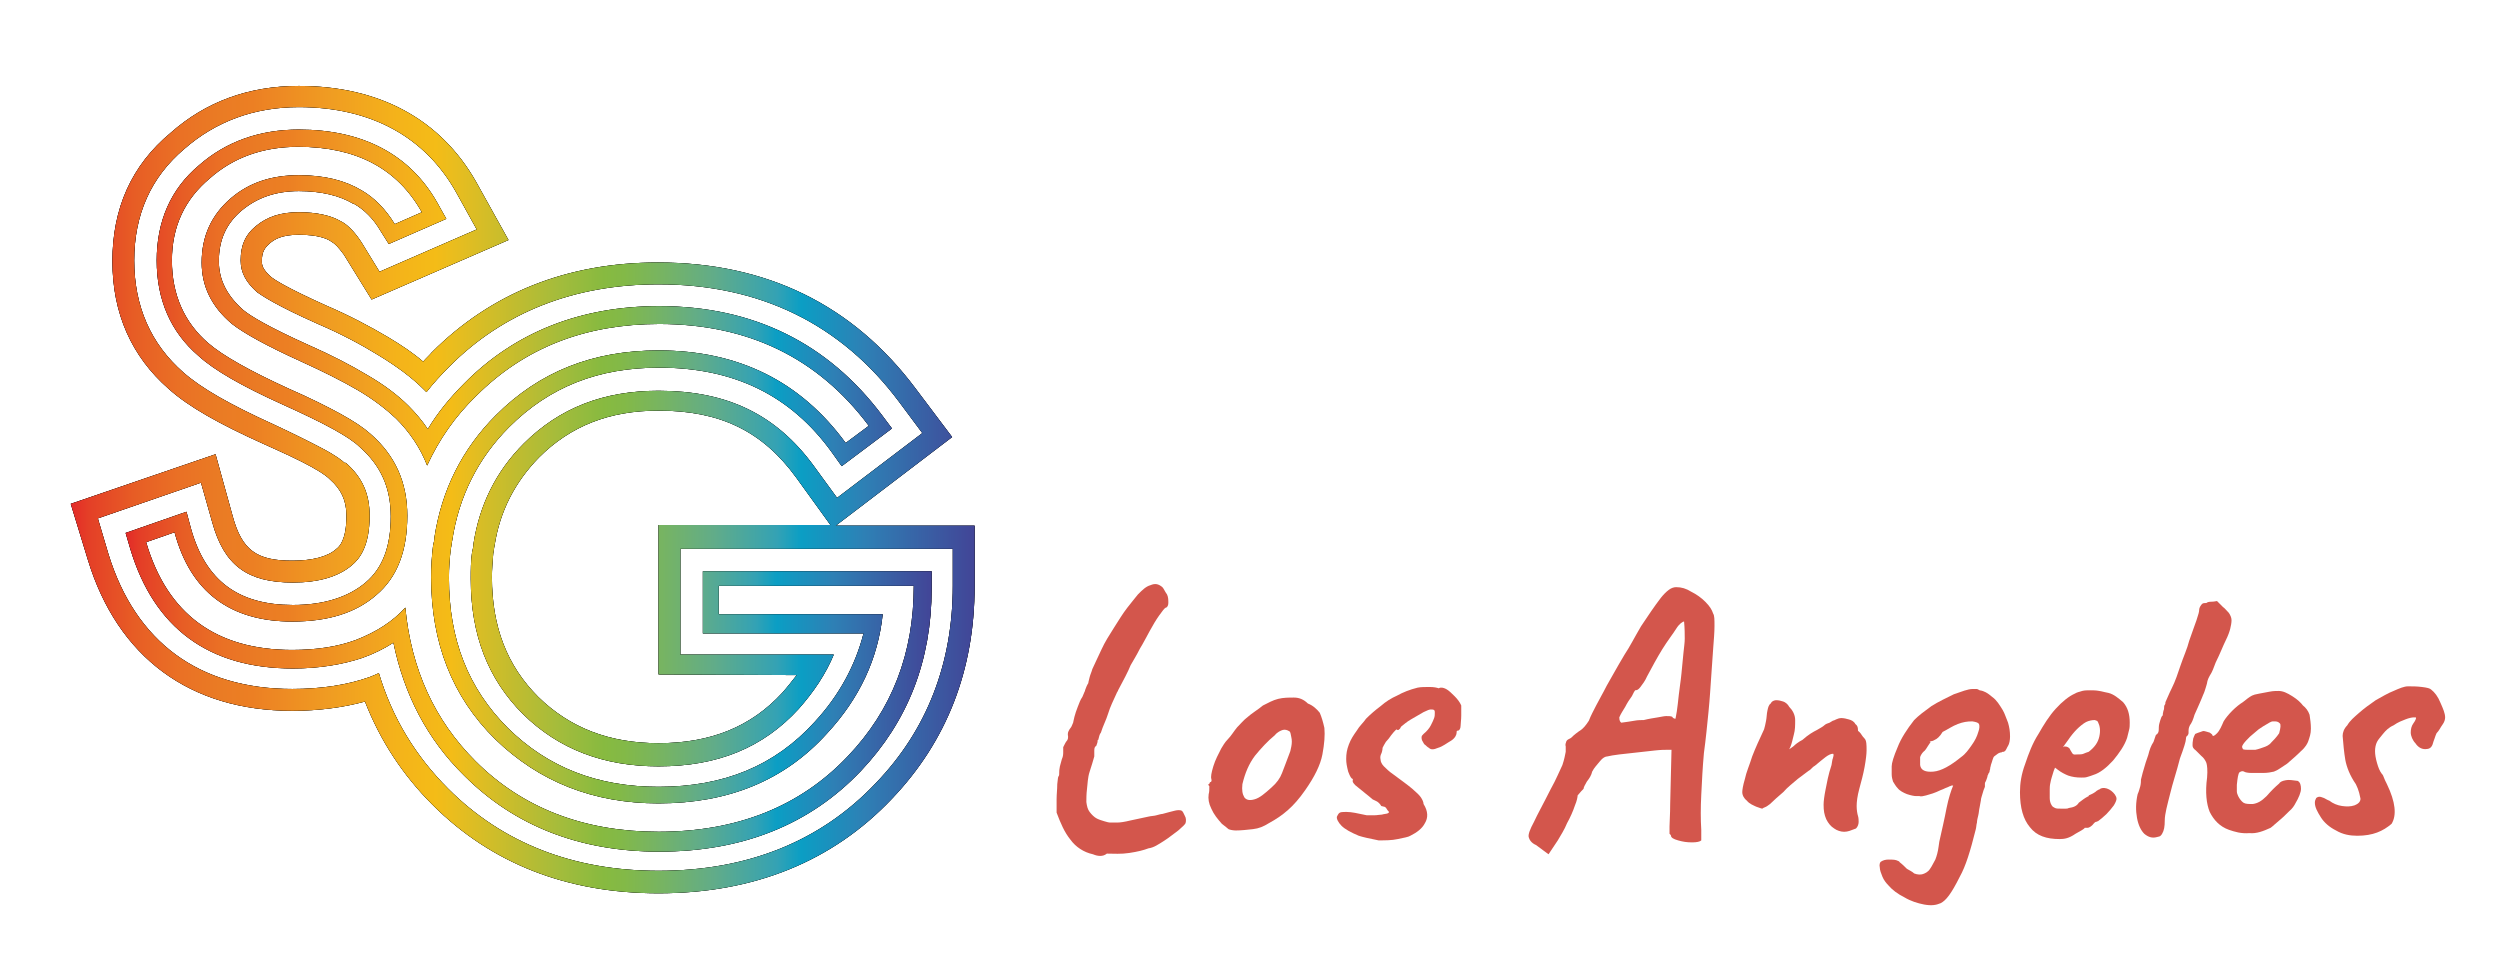
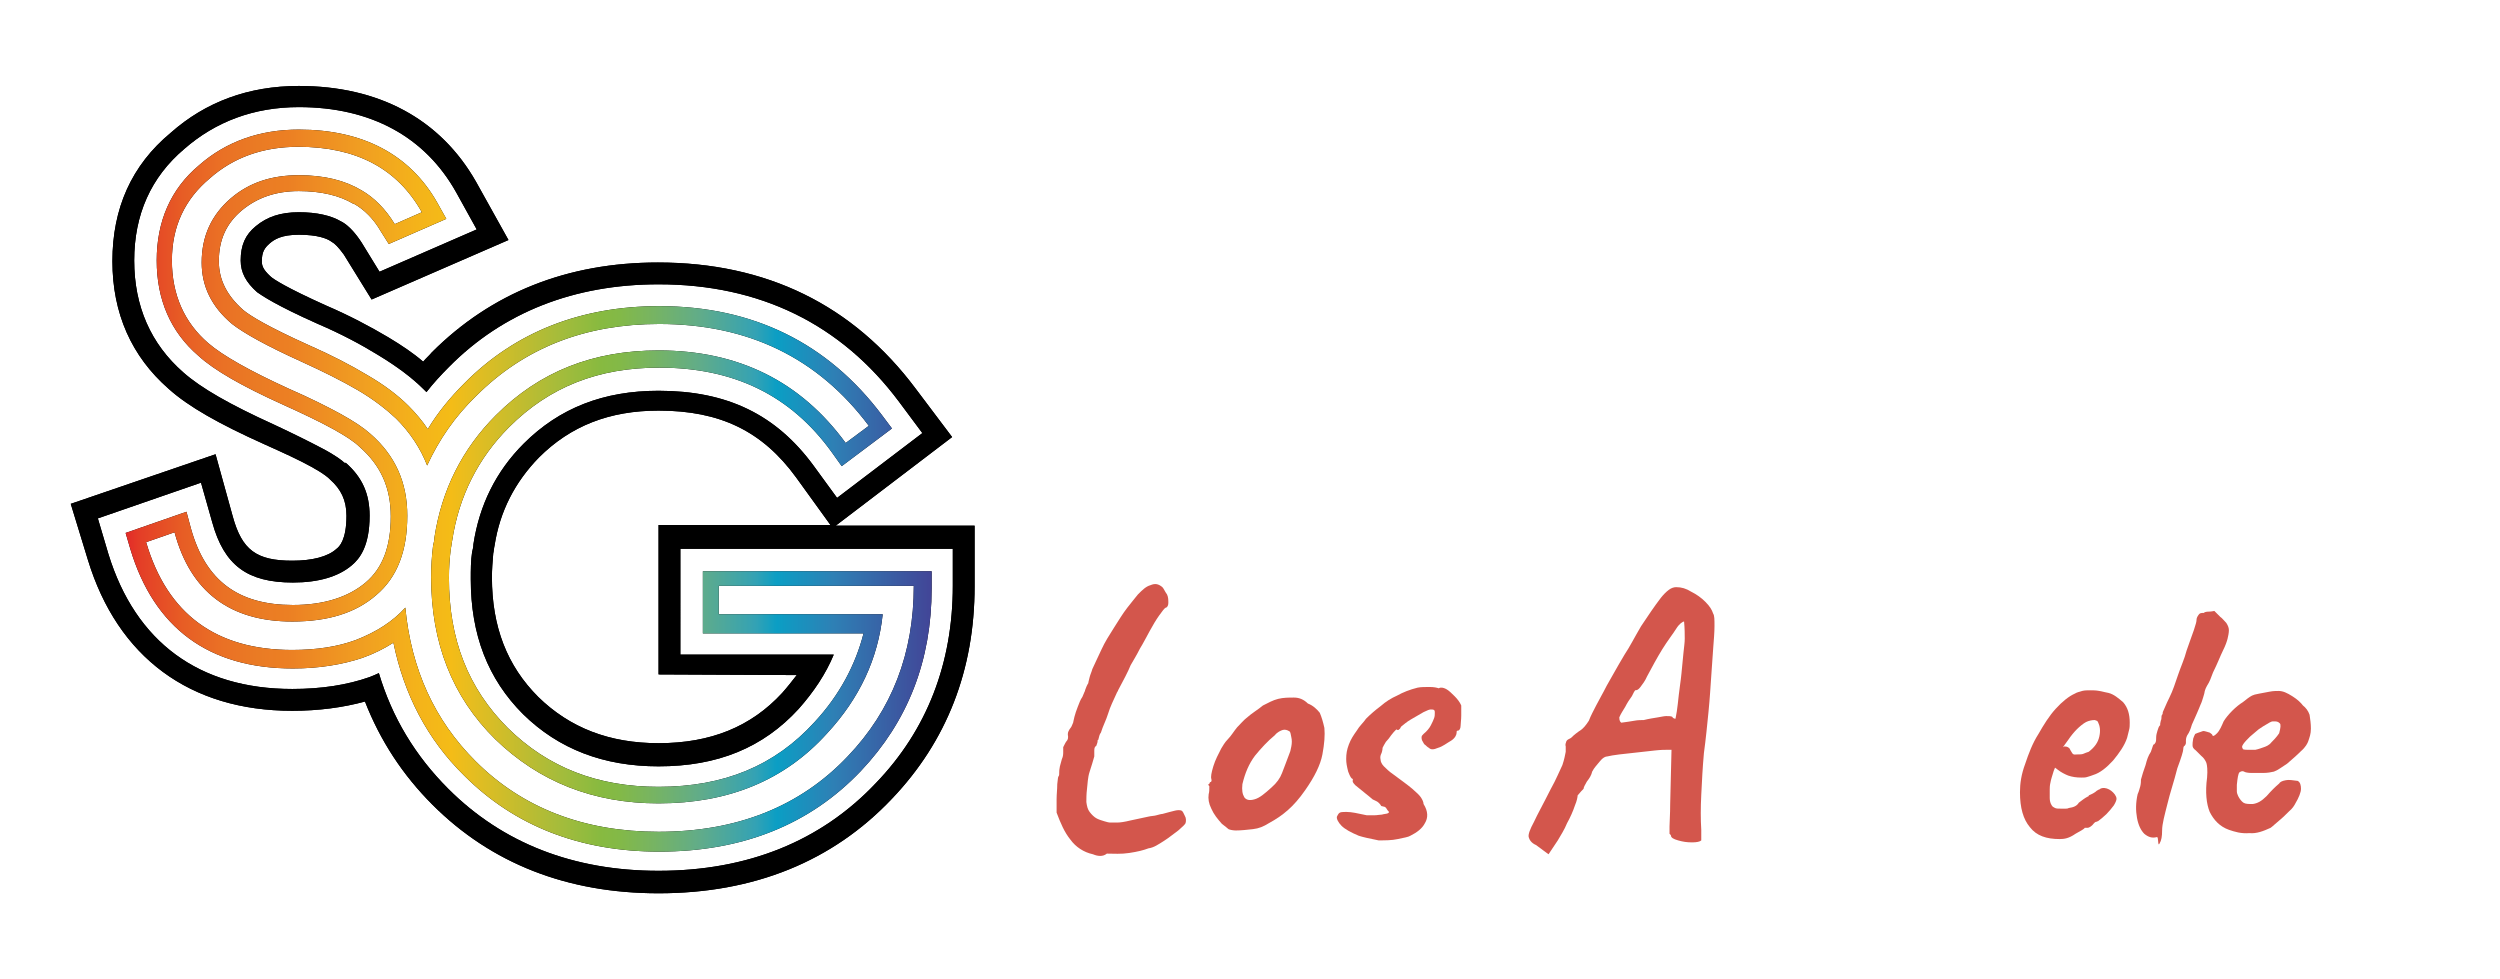
<svg xmlns="http://www.w3.org/2000/svg" version="1.1" id="Layer_1" x="0px" y="0px" viewBox="0 0 378.1 148" style="enable-background:new 0 0 378.1 148;" xml:space="preserve">
  <style type="text/css">
	.st0{fill:url(#SVGID_1_);}
	.st1{fill:url(#SVGID_00000008117528407978248490000004926599339228425652_);}
	.st2{fill:#D3564C;}
</style>
  <g>
    <g>
      <g>
        <g>
          <path d="M126.4,79.5L144,66.1l-5.5-7.3c-9.5-12.7-22.6-19.1-39-19.1c-13.7,0-25.2,4.6-34.2,13.6c-0.4,0.5-0.9,0.9-1.3,1.4      c-1.5-1.3-3.3-2.5-5.3-3.7c-2.7-1.6-5.9-3.3-9.4-4.8c-6-2.7-8-4-8.4-4.4c-1.2-1.1-1.3-1.7-1.3-2.3c0-1.4,0.4-2,1.2-2.7      c0.7-0.6,1.8-1.3,4.4-1.3c2.9,0,4.2,0.6,4.7,0.9l0.3,0.2c0.4,0.2,1,0.8,1.8,1.9l4.2,6.8l20.7-9L72,27.5C66.6,18,57.3,13,45.2,13      c-7.6,0-14.1,2.4-19.4,7.1C19.9,25,17,31.5,17,39.5c0,7.9,2.9,14.4,8.5,19.3c3,2.7,7.6,5.3,14.5,8.4c2.9,1.3,5.3,2.4,7.1,3.4      c2,1.1,2.6,1.7,2.7,1.8l0.1,0.1c1.7,1.5,2.5,3.2,2.5,5.5c0,3.7-1.1,4.7-1.5,5c-1.3,1.2-3.7,1.8-6.7,1.8c-5.4,0-7.6-1.6-9-6.7      l-2.6-9.4l-21.9,7.5l2.6,8.5c4.5,14.7,15.4,22.8,30.9,22.8c4,0,7.7-0.5,11-1.4c2.3,5.9,5.7,11.1,10.2,15.6      c8.9,8.9,20.4,13.4,34.2,13.4c14.4,0,26.3-4.8,35.3-14.3c8.3-8.7,12.5-19.5,12.5-32.1v-9.2L126.4,79.5L126.4,79.5z M144.1,88.6      c0,11.7-3.9,21.8-11.6,29.8c-8.3,8.8-19.4,13.3-32.9,13.3c-12.9,0-23.6-4.2-31.8-12.4c-5-5-8.5-10.8-10.5-17.5      c-0.4,0.2-0.9,0.4-1.4,0.6l0,0c-3.4,1.2-7.3,1.8-11.7,1.8c-14.1,0-23.7-7.1-27.8-20.4l-1.6-5.4L30.4,73l1.7,6      c1.8,6.5,5.3,9.1,12.2,9.1c3.9,0,6.9-0.9,8.9-2.6c1.2-1,2.7-2.9,2.7-7.5c0-3.3-1.1-5.8-3.6-8h-0.2c-0.3-0.3-1.3-1.1-3.4-2.2      c-1.9-1-4.3-2.2-7.3-3.6c-6.6-3-11-5.5-13.7-7.9c-4.9-4.3-7.4-10-7.4-16.9s2.5-12.6,7.6-16.9c4.7-4.1,10.5-6.3,17.3-6.3      c10.9,0,19.1,4.5,23.8,12.9l3.1,5.6l-14.7,6.4l-2.7-4.4c-0.9-1.4-1.9-2.5-2.9-3.1l-0.2-0.1c-1.5-0.9-3.7-1.4-6.4-1.4      c-2.8,0-4.8,0.7-6.5,2.1c-1.6,1.3-2.3,2.9-2.3,5.2c0,1.8,0.8,3.3,2.5,4.8c0.7,0.5,2.9,2,9.2,4.8c3.5,1.5,6.5,3.1,9.1,4.7      c2.8,1.7,5.1,3.4,6.9,5.2c0.1,0.1,0.3,0.3,0.4,0.4c1-1.3,2.2-2.6,3.4-3.8c8.2-8.3,19-12.5,31.7-12.5c15.3,0,27.6,6,36.4,17.8      l3.5,4.7l-12.9,9.8l-3.5-4.8c-5.7-7.8-13.1-11.4-23.5-11.4c-8.3,0-15,2.6-20.4,8c-4.2,4.2-6.7,9.3-7.6,15.2      c0,0.4-0.1,0.8-0.2,1.2c-0.2,1.3-0.2,2.7-0.2,4.1c0,8.4,2.6,15.1,7.9,20.4c5.4,5.3,12.2,7.9,20.5,7.9c8.9,0,15.8-2.8,21.2-8.7      c2.3-2.6,4.1-5.3,5.3-8.2h-23.2V83h41.2V88.6L144.1,88.6z M120.5,102.1c-0.7,0.9-1.4,1.8-2.2,2.7c-4.7,5.1-10.8,7.6-18.7,7.6      c-7.4,0-13.4-2.3-18.2-7c-4.7-4.7-7-10.6-7-18.1c0-1.2,0.1-2.4,0.2-3.6c0.1-0.4,0.1-0.8,0.2-1.2c0.8-5.2,3.1-9.6,6.7-13.3      c4.8-4.8,10.7-7.1,18.1-7.1c9.3,0,15.7,3.1,20.8,10.1l5.2,7.2h-26V102L120.5,102.1L120.5,102.1z" />
          <path d="M126.4,79.5L144,66.1l-5.5-7.3c-9.5-12.7-22.6-19.1-39-19.1c-13.7,0-25.2,4.6-34.2,13.6c-0.4,0.5-0.9,0.9-1.3,1.4      c-1.5-1.3-3.3-2.5-5.3-3.7c-2.7-1.6-5.9-3.3-9.4-4.8c-6-2.7-8-4-8.4-4.4c-1.2-1.1-1.3-1.7-1.3-2.3c0-1.4,0.4-2,1.2-2.7      c0.7-0.6,1.8-1.3,4.4-1.3c2.9,0,4.2,0.6,4.7,0.9l0.3,0.2c0.4,0.2,1,0.8,1.8,1.9l4.2,6.8l20.7-9L72,27.5C66.6,18,57.3,13,45.2,13      c-7.6,0-14.1,2.4-19.4,7.1C19.9,25,17,31.5,17,39.5c0,7.9,2.9,14.4,8.5,19.3c3,2.7,7.6,5.3,14.5,8.4c2.9,1.3,5.3,2.4,7.1,3.4      c2,1.1,2.6,1.7,2.7,1.8l0.1,0.1c1.7,1.5,2.5,3.2,2.5,5.5c0,3.7-1.1,4.7-1.5,5c-1.3,1.2-3.7,1.8-6.7,1.8c-5.4,0-7.6-1.6-9-6.7      l-2.6-9.4l-21.9,7.5l2.6,8.5c4.5,14.7,15.4,22.8,30.9,22.8c4,0,7.7-0.5,11-1.4c2.3,5.9,5.7,11.1,10.2,15.6      c8.9,8.9,20.4,13.4,34.2,13.4c14.4,0,26.3-4.8,35.3-14.3c8.3-8.7,12.5-19.5,12.5-32.1v-9.2L126.4,79.5L126.4,79.5z M144.1,88.6      c0,11.7-3.9,21.8-11.6,29.8c-8.3,8.8-19.4,13.3-32.9,13.3c-12.9,0-23.6-4.2-31.8-12.4c-5-5-8.5-10.8-10.5-17.5      c-0.4,0.2-0.9,0.4-1.4,0.6l0,0c-3.4,1.2-7.3,1.8-11.7,1.8c-14.1,0-23.7-7.1-27.8-20.4l-1.6-5.4L30.4,73l1.7,6      c1.8,6.5,5.3,9.1,12.2,9.1c3.9,0,6.9-0.9,8.9-2.6c1.2-1,2.7-2.9,2.7-7.5c0-3.3-1.1-5.8-3.6-8h-0.2c-0.3-0.3-1.3-1.1-3.4-2.2      c-1.9-1-4.3-2.2-7.3-3.6c-6.6-3-11-5.5-13.7-7.9c-4.9-4.3-7.4-10-7.4-16.9s2.5-12.6,7.6-16.9c4.7-4.1,10.5-6.3,17.3-6.3      c10.9,0,19.1,4.5,23.8,12.9l3.1,5.6l-14.7,6.4l-2.7-4.4c-0.9-1.4-1.9-2.5-2.9-3.1l-0.2-0.1c-1.5-0.9-3.7-1.4-6.4-1.4      c-2.8,0-4.8,0.7-6.5,2.1c-1.6,1.3-2.3,2.9-2.3,5.2c0,1.8,0.8,3.3,2.5,4.8c0.7,0.5,2.9,2,9.2,4.8c3.5,1.5,6.5,3.1,9.1,4.7      c2.8,1.7,5.1,3.4,6.9,5.2c0.1,0.1,0.3,0.3,0.4,0.4c1-1.3,2.2-2.6,3.4-3.8c8.2-8.3,19-12.5,31.7-12.5c15.3,0,27.6,6,36.4,17.8      l3.5,4.7l-12.9,9.8l-3.5-4.8c-5.7-7.8-13.1-11.4-23.5-11.4c-8.3,0-15,2.6-20.4,8c-4.2,4.2-6.7,9.3-7.6,15.2      c0,0.4-0.1,0.8-0.2,1.2c-0.2,1.3-0.2,2.7-0.2,4.1c0,8.4,2.6,15.1,7.9,20.4c5.4,5.3,12.2,7.9,20.5,7.9c8.9,0,15.8-2.8,21.2-8.7      c2.3-2.6,4.1-5.3,5.3-8.2h-23.2V83h41.2V88.6L144.1,88.6z M120.5,102.1c-0.7,0.9-1.4,1.8-2.2,2.7c-4.7,5.1-10.8,7.6-18.7,7.6      c-7.4,0-13.4-2.3-18.2-7c-4.7-4.7-7-10.6-7-18.1c0-1.2,0.1-2.4,0.2-3.6c0.1-0.4,0.1-0.8,0.2-1.2c0.8-5.2,3.1-9.6,6.7-13.3      c4.8-4.8,10.7-7.1,18.1-7.1c9.3,0,15.7,3.1,20.8,10.1l5.2,7.2h-26V102L120.5,102.1L120.5,102.1z" />
          <g>
            <linearGradient id="SVGID_1_" gradientUnits="userSpaceOnUse" x1="-136.845" y1="-356.705" x2="-0.145" y2="-356.705" gradientTransform="matrix(1 0 0 1 147.545 430.755)">
              <stop offset="0" style="stop-color:#E32A28" />
              <stop offset="1.970000e-02" style="stop-color:#E43F27" />
              <stop offset="7.080000e-02" style="stop-color:#E75D25" />
              <stop offset="0.119" style="stop-color:#EA7025" />
              <stop offset="0.164" style="stop-color:#EA7B24" />
              <stop offset="0.201" style="stop-color:#EC7F23" />
              <stop offset="0.286" style="stop-color:#F09C22" />
              <stop offset="0.362" style="stop-color:#F4B31A" />
              <stop offset="0.404" style="stop-color:#F4BC17" />
              <stop offset="0.426" style="stop-color:#E8BD1F" />
              <stop offset="0.538" style="stop-color:#A5BC3B" />
              <stop offset="0.59" style="stop-color:#87BA40" />
              <stop offset="0.612" style="stop-color:#83B947" />
              <stop offset="0.654" style="stop-color:#77B462" />
              <stop offset="0.712" style="stop-color:#61AC89" />
              <stop offset="0.781" style="stop-color:#34A2B4" />
              <stop offset="0.808" style="stop-color:#0B9EC4" />
              <stop offset="0.878" style="stop-color:#2E80B5" />
              <stop offset="1" style="stop-color:#424597" />
            </linearGradient>
-             <path class="st0" d="M126.4,79.5L144,66.1l-5.5-7.3c-9.5-12.7-22.6-19.1-39-19.1c-13.7,0-25.2,4.6-34.2,13.6       c-0.4,0.5-0.9,0.9-1.3,1.4c-1.5-1.3-3.3-2.5-5.3-3.7c-2.7-1.6-5.9-3.3-9.4-4.8c-6-2.7-8-4-8.4-4.4c-1.2-1.1-1.3-1.7-1.3-2.3       c0-1.4,0.4-2,1.2-2.7c0.7-0.6,1.8-1.3,4.4-1.3c2.9,0,4.2,0.6,4.7,0.9l0.3,0.2c0.4,0.2,1,0.8,1.8,1.9l4.2,6.8l20.7-9L72,27.5       C66.6,18,57.3,13,45.2,13c-7.6,0-14.1,2.4-19.4,7.1C19.9,25,17,31.5,17,39.5c0,7.9,2.9,14.4,8.5,19.3c3,2.7,7.6,5.3,14.5,8.4       c2.9,1.3,5.3,2.4,7.1,3.4c2,1.1,2.6,1.7,2.7,1.8l0.1,0.1c1.7,1.5,2.5,3.2,2.5,5.5c0,3.7-1.1,4.7-1.5,5       c-1.3,1.2-3.7,1.8-6.7,1.8c-5.4,0-7.6-1.6-9-6.7l-2.6-9.4l-21.9,7.5l2.6,8.5c4.5,14.7,15.4,22.8,30.9,22.8c4,0,7.7-0.5,11-1.4       c2.3,5.9,5.7,11.1,10.2,15.6c8.9,8.9,20.4,13.4,34.2,13.4c14.4,0,26.3-4.8,35.3-14.3c8.3-8.7,12.5-19.5,12.5-32.1v-9.2       L126.4,79.5L126.4,79.5z M144.1,88.6c0,11.7-3.9,21.8-11.6,29.8c-8.3,8.8-19.4,13.3-32.9,13.3c-12.9,0-23.6-4.2-31.8-12.4       c-5-5-8.5-10.8-10.5-17.5c-0.4,0.2-0.9,0.4-1.4,0.6l0,0c-3.4,1.2-7.3,1.8-11.7,1.8c-14.1,0-23.7-7.1-27.8-20.4l-1.6-5.4       L30.4,73l1.7,6c1.8,6.5,5.3,9.1,12.2,9.1c3.9,0,6.9-0.9,8.9-2.6c1.2-1,2.7-2.9,2.7-7.5c0-3.3-1.1-5.8-3.6-8h-0.2       c-0.3-0.3-1.3-1.1-3.4-2.2c-1.9-1-4.3-2.2-7.3-3.6c-6.6-3-11-5.5-13.7-7.9c-4.9-4.3-7.4-10-7.4-16.9s2.5-12.6,7.6-16.9       c4.7-4.1,10.5-6.3,17.3-6.3c10.9,0,19.1,4.5,23.8,12.9l3.1,5.6l-14.7,6.4l-2.7-4.4c-0.9-1.4-1.9-2.5-2.9-3.1l-0.2-0.1       c-1.5-0.9-3.7-1.4-6.4-1.4c-2.8,0-4.8,0.7-6.5,2.1c-1.6,1.3-2.3,2.9-2.3,5.2c0,1.8,0.8,3.3,2.5,4.8c0.7,0.5,2.9,2,9.2,4.8       c3.5,1.5,6.5,3.1,9.1,4.7c2.8,1.7,5.1,3.4,6.9,5.2c0.1,0.1,0.3,0.3,0.4,0.4c1-1.3,2.2-2.6,3.4-3.8c8.2-8.3,19-12.5,31.7-12.5       c15.3,0,27.6,6,36.4,17.8l3.5,4.7l-12.9,9.8l-3.5-4.8c-5.7-7.8-13.1-11.4-23.5-11.4c-8.3,0-15,2.6-20.4,8       c-4.2,4.2-6.7,9.3-7.6,15.2c0,0.4-0.1,0.8-0.2,1.2c-0.2,1.3-0.2,2.7-0.2,4.1c0,8.4,2.6,15.1,7.9,20.4       c5.4,5.3,12.2,7.9,20.5,7.9c8.9,0,15.8-2.8,21.2-8.7c2.3-2.6,4.1-5.3,5.3-8.2h-23.2V83h41.2V88.6L144.1,88.6z M120.5,102.1       c-0.7,0.9-1.4,1.8-2.2,2.7c-4.7,5.1-10.8,7.6-18.7,7.6c-7.4,0-13.4-2.3-18.2-7c-4.7-4.7-7-10.6-7-18.1c0-1.2,0.1-2.4,0.2-3.6       c0.1-0.4,0.1-0.8,0.2-1.2c0.8-5.2,3.1-9.6,6.7-13.3c4.8-4.8,10.7-7.1,18.1-7.1c9.3,0,15.7,3.1,20.8,10.1l5.2,7.2h-26V102       L120.5,102.1L120.5,102.1z" />
          </g>
        </g>
      </g>
      <g>
-         <path d="M123.2,109.2c-6,6.6-13.7,9.8-23.6,9.8c-9.2,0-16.7-2.9-22.8-8.9c-6-6-8.9-13.4-8.9-22.7c0-1.5,0.1-3,0.3-4.5     c0.1-0.4,0.1-0.8,0.2-1.2c1-6.6,3.9-12.4,8.6-17.1c6.1-6.1,13.5-9,22.7-9c11.3,0,19.9,4.2,26.1,12.8l1.5,2.1l7.6-5.7l-1.5-2     c-8.2-10.9-19.5-16.5-33.7-16.5c-11.8,0-21.8,3.9-29.5,11.7c-2.1,2.1-4,4.4-5.5,6.9c-0.8-1.2-1.8-2.4-2.9-3.5     c-1.6-1.6-3.7-3.2-6.3-4.7c-2.5-1.5-5.4-3-8.8-4.5c-6.2-2.8-8.8-4.4-9.9-5.3c-2.5-2.2-3.7-4.6-3.7-7.4c0-3.2,1.1-5.7,3.5-7.7     c2.3-1.9,5.1-2.9,8.6-2.9c3.4,0,6.2,0.7,8.2,1.9h0.1c1.6,0.9,3,2.3,4.1,4.2l1.2,1.9l8.7-3.8l-1.4-2.5c-4.1-7.2-11.2-11-20.9-11     c-5.9,0-11,1.8-15.1,5.4c-4.3,3.6-6.4,8.5-6.4,14.4s2.1,10.8,6.3,14.4c2.4,2.2,6.6,4.6,12.8,7.4c3.1,1.4,5.6,2.6,7.6,3.7     c1.8,1,3.2,1.9,4,2.7l0,0c3.2,2.8,4.7,6.2,4.7,10.5c0,4.5-1.2,7.8-3.8,10s-6.3,3.4-11,3.4c-8.3,0-13.2-3.7-15.4-11.5l-0.7-2.6     L19,80.6l0.7,2.4c3.6,12,11.9,18.1,24.6,18.1c4,0,7.5-0.6,10.5-1.6c1.7-0.6,3.3-1.4,4.7-2.3c1.6,7.8,5.1,14.6,10.7,20.1     c7.6,7.6,17.5,11.5,29.5,11.5c12.6,0,22.8-4.1,30.5-12.2c7.1-7.5,10.7-16.7,10.7-27.6v-2.6h-34.6v9.4h24.3     C129.4,100.5,127,105.1,123.2,109.2z M108.7,92.9v-4.3h29.5c0,10.2-3.3,18.8-10,25.8c-7.2,7.6-16.8,11.4-28.6,11.4     c-11.3,0-20.6-3.6-27.7-10.7c-6.2-6.2-9.7-13.9-10.6-23.2c-1.9,2.1-4.4,3.7-7.5,4.9c-2.7,1-5.9,1.5-9.6,1.5     c-11.5,0-18.9-5.4-22.1-16.3l4.3-1.5c2.4,9,8.4,13.5,17.8,13.5c5.4,0,9.6-1.3,12.7-4c3.2-2.7,4.7-6.7,4.7-12     c0-5-1.8-9.1-5.6-12.4c-1-0.9-2.5-1.9-4.5-3s-4.6-2.4-7.8-3.8c-5.9-2.7-10-5-12.2-6.9c-3.6-3.1-5.5-7.3-5.5-12.5s2-9.3,5.7-12.4     c3.6-3.2,8.1-4.8,13.4-4.8c8.8,0,15,3.3,18.7,9.9l-4.1,1.8c-1.4-2.3-3.1-4-5-5.1c-2.5-1.5-5.6-2.3-9.5-2.3     c-4.1,0-7.5,1.1-10.3,3.5c-2.9,2.5-4.4,5.7-4.4,9.7c0,3.6,1.5,6.7,4.6,9.3c1.8,1.4,5.2,3.3,10.5,5.7c3.3,1.5,6.1,2.9,8.5,4.3     s4.3,2.9,5.8,4.3c2.1,2.1,3.7,4.5,4.7,7.1c1.8-3.9,4.2-7.4,7.4-10.5C79.3,52.6,88.5,49,99.7,49c13.4,0,24,5.1,31.7,15.4l-3.5,2.6     c-6.8-9.3-16.2-14-28.3-14c-9.9,0-18,3.2-24.6,9.8c-5.1,5.1-8.2,11.3-9.3,18.5c0,0.4-0.1,0.8-0.2,1.2c-0.2,1.6-0.3,3.2-0.3,4.8     c0,9.9,3.2,18.1,9.7,24.5c6.6,6.4,14.8,9.7,24.7,9.7c10.6,0,19.1-3.5,25.5-10.6c4.9-5.3,7.7-11.3,8.4-18H108.7L108.7,92.9z" />
        <path d="M123.2,109.2c-6,6.6-13.7,9.8-23.6,9.8c-9.2,0-16.7-2.9-22.8-8.9c-6-6-8.9-13.4-8.9-22.7c0-1.5,0.1-3,0.3-4.5     c0.1-0.4,0.1-0.8,0.2-1.2c1-6.6,3.9-12.4,8.6-17.1c6.1-6.1,13.5-9,22.7-9c11.3,0,19.9,4.2,26.1,12.8l1.5,2.1l7.6-5.7l-1.5-2     c-8.2-10.9-19.5-16.5-33.7-16.5c-11.8,0-21.8,3.9-29.5,11.7c-2.1,2.1-4,4.4-5.5,6.9c-0.8-1.2-1.8-2.4-2.9-3.5     c-1.6-1.6-3.7-3.2-6.3-4.7c-2.5-1.5-5.4-3-8.8-4.5c-6.2-2.8-8.8-4.4-9.9-5.3c-2.5-2.2-3.7-4.6-3.7-7.4c0-3.2,1.1-5.7,3.5-7.7     c2.3-1.9,5.1-2.9,8.6-2.9c3.4,0,6.2,0.7,8.2,1.9h0.1c1.6,0.9,3,2.3,4.1,4.2l1.2,1.9l8.7-3.8l-1.4-2.5c-4.1-7.2-11.2-11-20.9-11     c-5.9,0-11,1.8-15.1,5.4c-4.3,3.6-6.4,8.5-6.4,14.4s2.1,10.8,6.3,14.4c2.4,2.2,6.6,4.6,12.8,7.4c3.1,1.4,5.6,2.6,7.6,3.7     c1.8,1,3.2,1.9,4,2.7l0,0c3.2,2.8,4.7,6.2,4.7,10.5c0,4.5-1.2,7.8-3.8,10s-6.3,3.4-11,3.4c-8.3,0-13.2-3.7-15.4-11.5l-0.7-2.6     L19,80.6l0.7,2.4c3.6,12,11.9,18.1,24.6,18.1c4,0,7.5-0.6,10.5-1.6c1.7-0.6,3.3-1.4,4.7-2.3c1.6,7.8,5.1,14.6,10.7,20.1     c7.6,7.6,17.5,11.5,29.5,11.5c12.6,0,22.8-4.1,30.5-12.2c7.1-7.5,10.7-16.7,10.7-27.6v-2.6h-34.6v9.4h24.3     C129.4,100.5,127,105.1,123.2,109.2z M108.7,92.9v-4.3h29.5c0,10.2-3.3,18.8-10,25.8c-7.2,7.6-16.8,11.4-28.6,11.4     c-11.3,0-20.6-3.6-27.7-10.7c-6.2-6.2-9.7-13.9-10.6-23.2c-1.9,2.1-4.4,3.7-7.5,4.9c-2.7,1-5.9,1.5-9.6,1.5     c-11.5,0-18.9-5.4-22.1-16.3l4.3-1.5c2.4,9,8.4,13.5,17.8,13.5c5.4,0,9.6-1.3,12.7-4c3.2-2.7,4.7-6.7,4.7-12     c0-5-1.8-9.1-5.6-12.4c-1-0.9-2.5-1.9-4.5-3s-4.6-2.4-7.8-3.8c-5.9-2.7-10-5-12.2-6.9c-3.6-3.1-5.5-7.3-5.5-12.5s2-9.3,5.7-12.4     c3.6-3.2,8.1-4.8,13.4-4.8c8.8,0,15,3.3,18.7,9.9l-4.1,1.8c-1.4-2.3-3.1-4-5-5.1c-2.5-1.5-5.6-2.3-9.5-2.3     c-4.1,0-7.5,1.1-10.3,3.5c-2.9,2.5-4.4,5.7-4.4,9.7c0,3.6,1.5,6.7,4.6,9.3c1.8,1.4,5.2,3.3,10.5,5.7c3.3,1.5,6.1,2.9,8.5,4.3     s4.3,2.9,5.8,4.3c2.1,2.1,3.7,4.5,4.7,7.1c1.8-3.9,4.2-7.4,7.4-10.5C79.3,52.6,88.5,49,99.7,49c13.4,0,24,5.1,31.7,15.4l-3.5,2.6     c-6.8-9.3-16.2-14-28.3-14c-9.9,0-18,3.2-24.6,9.8c-5.1,5.1-8.2,11.3-9.3,18.5c0,0.4-0.1,0.8-0.2,1.2c-0.2,1.6-0.3,3.2-0.3,4.8     c0,9.9,3.2,18.1,9.7,24.5c6.6,6.4,14.8,9.7,24.7,9.7c10.6,0,19.1-3.5,25.5-10.6c4.9-5.3,7.7-11.3,8.4-18H108.7L108.7,92.9z" />
        <g>
          <linearGradient id="SVGID_00000174563298675920389030000016006914425112804489_" gradientUnits="userSpaceOnUse" x1="-128.545" y1="-356.555" x2="-6.645" y2="-356.555" gradientTransform="matrix(1 0 0 1 147.545 430.755)">
            <stop offset="0" style="stop-color:#E32A28" />
            <stop offset="1.970000e-02" style="stop-color:#E43F27" />
            <stop offset="7.080000e-02" style="stop-color:#E75D25" />
            <stop offset="0.119" style="stop-color:#EA7025" />
            <stop offset="0.164" style="stop-color:#EA7B24" />
            <stop offset="0.201" style="stop-color:#EC7F23" />
            <stop offset="0.286" style="stop-color:#F09C22" />
            <stop offset="0.362" style="stop-color:#F4B31A" />
            <stop offset="0.404" style="stop-color:#F4BC17" />
            <stop offset="0.426" style="stop-color:#E8BD1F" />
            <stop offset="0.538" style="stop-color:#A5BC3B" />
            <stop offset="0.59" style="stop-color:#87BA40" />
            <stop offset="0.612" style="stop-color:#83B947" />
            <stop offset="0.654" style="stop-color:#77B462" />
            <stop offset="0.712" style="stop-color:#61AC89" />
            <stop offset="0.781" style="stop-color:#34A2B4" />
            <stop offset="0.808" style="stop-color:#0B9EC4" />
            <stop offset="0.878" style="stop-color:#2E80B5" />
            <stop offset="1" style="stop-color:#424597" />
          </linearGradient>
          <path style="fill:url(#SVGID_00000174563298675920389030000016006914425112804489_);" d="M123.2,109.2c-6,6.6-13.7,9.8-23.6,9.8      c-9.2,0-16.7-2.9-22.8-8.9c-6-6-8.9-13.4-8.9-22.7c0-1.5,0.1-3,0.3-4.5c0.1-0.4,0.1-0.8,0.2-1.2c1-6.6,3.9-12.4,8.6-17.1      c6.1-6.1,13.5-9,22.7-9c11.3,0,19.9,4.2,26.1,12.8l1.5,2.1l7.6-5.7l-1.5-2c-8.2-10.9-19.5-16.5-33.7-16.5      c-11.8,0-21.8,3.9-29.5,11.7c-2.1,2.1-4,4.4-5.5,6.9c-0.8-1.2-1.8-2.4-2.9-3.5c-1.6-1.6-3.7-3.2-6.3-4.7c-2.5-1.5-5.4-3-8.8-4.5      c-6.2-2.8-8.8-4.4-9.9-5.3c-2.5-2.2-3.7-4.6-3.7-7.4c0-3.2,1.1-5.7,3.5-7.7c2.3-1.9,5.1-2.9,8.6-2.9c3.4,0,6.2,0.7,8.2,1.9h0.1      c1.6,0.9,3,2.3,4.1,4.2l1.2,1.9l8.7-3.8l-1.4-2.5c-4.1-7.2-11.2-11-20.9-11c-5.9,0-11,1.8-15.1,5.4c-4.3,3.6-6.4,8.5-6.4,14.4      s2.1,10.8,6.3,14.4c2.4,2.2,6.6,4.6,12.8,7.4c3.1,1.4,5.6,2.6,7.6,3.7c1.8,1,3.2,1.9,4,2.7l0,0c3.2,2.8,4.7,6.2,4.7,10.5      c0,4.5-1.2,7.8-3.8,10s-6.3,3.4-11,3.4c-8.3,0-13.2-3.7-15.4-11.5l-0.7-2.6L19,80.6l0.7,2.4c3.6,12,11.9,18.1,24.6,18.1      c4,0,7.5-0.6,10.5-1.6c1.7-0.6,3.3-1.4,4.7-2.3c1.6,7.8,5.1,14.6,10.7,20.1c7.6,7.6,17.5,11.5,29.5,11.5      c12.6,0,22.8-4.1,30.5-12.2c7.1-7.5,10.7-16.7,10.7-27.6v-2.6h-34.6v9.4h24.3C129.4,100.5,127,105.1,123.2,109.2z M108.7,92.9      v-4.3h29.5c0,10.2-3.3,18.8-10,25.8c-7.2,7.6-16.8,11.4-28.6,11.4c-11.3,0-20.6-3.6-27.7-10.7c-6.2-6.2-9.7-13.9-10.6-23.2      c-1.9,2.1-4.4,3.7-7.5,4.9c-2.7,1-5.9,1.5-9.6,1.5c-11.5,0-18.9-5.4-22.1-16.3l4.3-1.5c2.4,9,8.4,13.5,17.8,13.5      c5.4,0,9.6-1.3,12.7-4c3.2-2.7,4.7-6.7,4.7-12c0-5-1.8-9.1-5.6-12.4c-1-0.9-2.5-1.9-4.5-3s-4.6-2.4-7.8-3.8      c-5.9-2.7-10-5-12.2-6.9c-3.6-3.1-5.5-7.3-5.5-12.5s2-9.3,5.7-12.4c3.6-3.2,8.1-4.8,13.4-4.8c8.8,0,15,3.3,18.7,9.9l-4.1,1.8      c-1.4-2.3-3.1-4-5-5.1c-2.5-1.5-5.6-2.3-9.5-2.3c-4.1,0-7.5,1.1-10.3,3.5c-2.9,2.5-4.4,5.7-4.4,9.7c0,3.6,1.5,6.7,4.6,9.3      c1.8,1.4,5.2,3.3,10.5,5.7c3.3,1.5,6.1,2.9,8.5,4.3s4.3,2.9,5.8,4.3c2.1,2.1,3.7,4.5,4.7,7.1c1.8-3.9,4.2-7.4,7.4-10.5      C79.3,52.6,88.5,49,99.7,49c13.4,0,24,5.1,31.7,15.4l-3.5,2.6c-6.8-9.3-16.2-14-28.3-14c-9.9,0-18,3.2-24.6,9.8      c-5.1,5.1-8.2,11.3-9.3,18.5c0,0.4-0.1,0.8-0.2,1.2c-0.2,1.6-0.3,3.2-0.3,4.8c0,9.9,3.2,18.1,9.7,24.5      c6.6,6.4,14.8,9.7,24.7,9.7c10.6,0,19.1-3.5,25.5-10.6c4.9-5.3,7.7-11.3,8.4-18H108.7L108.7,92.9z" />
        </g>
      </g>
    </g>
  </g>
  <g>
    <path class="st2" d="M165.3,129.2c-1.4-0.3-2.6-1.1-3.4-2.2c-0.9-1.1-1.5-2.5-2.1-4.1c0-0.4,0-1.1,0-2c0-0.8,0.1-1.5,0.1-2.3   c0.1-0.8,0.1-1.1,0.2-1.2s0.1-0.3,0.1-0.7c0-0.1,0-0.3,0.1-0.8c0.1-0.4,0.2-0.7,0.3-1.1c0.2-0.4,0.2-0.8,0.2-1.1c0-0.3,0-0.4,0-0.7   c0.2-0.4,0.4-0.8,0.5-0.9c0.2-0.2,0.3-0.5,0.2-1c0-0.1,0-0.3,0.1-0.5c0.1-0.2,0.2-0.4,0.3-0.5c0.1-0.1,0.2-0.3,0.4-0.8   c0-0.1,0.1-0.4,0.2-0.9c0.1-0.4,0.3-1,0.5-1.5c0.2-0.5,0.4-1.1,0.7-1.5c0.2-0.4,0.3-0.8,0.4-0.9v-0.1c0.1-0.3,0.3-0.8,0.5-1.1   c0-0.2,0.1-0.4,0.2-0.9c0.1-0.4,0.3-0.8,0.4-1.2c0.4-0.9,0.9-1.9,1.4-3s1.2-2.2,1.9-3.3c0.7-1.1,1.3-2.1,2-3c0.7-0.9,1.2-1.5,1.6-2   c0.7-0.7,1.2-1.2,1.9-1.4c0.7-0.3,1.2-0.2,1.8,0.3c0.2,0.2,0.4,0.7,0.7,1.1c0.2,0.4,0.2,0.9,0.2,1.3c0,0.4-0.2,0.7-0.4,0.7   c-0.2,0.1-0.5,0.5-1,1.2s-0.9,1.4-1.4,2.3c-0.5,0.9-1,1.9-1.5,2.7c-0.5,1-1,1.8-1.4,2.5c-0.4,1-1.1,2.3-1.9,3.8   c0,0.1-0.1,0.2-0.1,0.2c0,0.1-0.1,0.1-0.1,0.2c-0.5,1.1-1,2.1-1.3,3.1c-0.3,1-0.8,1.9-1.1,2.9c-0.2,0.2-0.3,0.7-0.4,1.1   c-0.1,0-0.1,0-0.1,0.2s-0.1,0.4-0.2,0.7c-0.2,0.1-0.3,0.3-0.3,0.7c0,0.3,0,0.5,0,0.9c-0.2,0.7-0.4,1.4-0.7,2.3s-0.3,1.8-0.4,2.6   s-0.1,1.5-0.1,2c0.1,0.7,0.2,1.1,0.5,1.5c0.3,0.4,0.7,0.8,1.1,1c0.4,0.2,0.8,0.3,1.1,0.4c0.3,0.1,0.7,0.2,0.9,0.2   c0.3,0,0.7,0,1.1,0c0.4,0,1.1-0.1,1.9-0.3l0,0c0.4-0.1,1-0.2,1.4-0.3c0.5-0.1,1-0.2,1.4-0.3c0.4-0.1,0.9-0.1,1.2-0.2   c0.4-0.1,0.7-0.2,0.9-0.2c0.8-0.2,1.4-0.4,1.9-0.5c0.4-0.1,0.8-0.1,1,0c0.2,0.1,0.3,0.4,0.5,0.8c0.2,0.3,0.2,0.8,0.1,1.1   c-0.1,0.2-0.4,0.5-1.1,1.1c-0.7,0.5-1.4,1.1-2.2,1.6c-0.8,0.5-1.5,1-2.3,1.1c-0.8,0.3-1.6,0.5-2.9,0.7s-2.3,0.1-3.4,0.1   C166.8,129.6,166,129.5,165.3,129.2z" />
    <path class="st2" d="M186.9,125.6c-0.4,0-0.9-0.1-1.1-0.2c-0.2-0.2-0.5-0.4-1-0.8c-0.7-0.8-1.2-1.4-1.6-2.3   c-0.4-0.8-0.5-1.5-0.4-2.2c0.1-0.3,0.1-0.7,0.1-1.2c-0.2-0.2-0.2-0.3-0.1-0.3c0.1,0,0.1-0.1,0.2-0.3c0.2,0,0.3-0.2,0.2-0.5   c-0.1-0.3,0-0.9,0.3-1.9c0.3-1,0.8-1.9,1.2-2.7c0.2-0.3,0.5-0.9,1-1.4s0.9-1.2,1.4-1.8c0.5-0.5,1-1.1,1.4-1.4   c0.9-0.8,1.8-1.3,2.5-1.9c0.8-0.4,1.5-0.8,2.3-1c0.8-0.2,1.6-0.2,2.4-0.2s1.5,0.3,2.1,0.9c0.8,0.3,1.4,0.9,1.8,1.4   c0.3,0.7,0.5,1.4,0.7,2.3c0.1,1.1,0,2.4-0.3,4s-1.2,3.4-2.6,5.4c-0.9,1.3-1.8,2.3-2.6,3c-0.9,0.8-1.8,1.4-2.9,2   c-0.8,0.5-1.5,0.8-2.4,0.9S187.7,125.6,186.9,125.6z M192.3,119.1c0.8-0.7,1.3-1.4,1.6-2.2c0.3-0.8,0.7-1.8,1.1-2.9   c0.1-0.2,0.2-0.5,0.3-1.1c0.1-0.5,0.1-1,0-1.4c-0.1-0.4-0.1-0.8-0.3-0.9c-0.3-0.2-0.7-0.3-1-0.2c-0.3,0.1-0.8,0.3-1.2,0.8   c-1.1,0.9-2.1,2-3,3.1c-0.9,1.2-1.5,2.6-1.9,4.3c-0.1,0.9,0,1.5,0.3,2c0.3,0.4,0.8,0.5,1.5,0.3C190.5,120.7,191.3,120,192.3,119.1z   " />
    <path class="st2" d="M205.5,126.4c-1.2-0.5-2.1-1-2.6-1.5c-0.5-0.5-0.8-1.1-0.7-1.4c0.1-0.2,0.2-0.4,0.3-0.5   c0.2-0.2,0.5-0.2,1.2-0.2s1.6,0.2,3,0.5c0.4,0,0.8,0,1.2,0s0.8-0.1,1.1-0.1c0.3-0.1,0.7-0.1,0.9-0.2c0.2-0.1,0.2-0.2,0.1-0.3   c-0.1-0.1-0.2-0.2-0.3-0.4c-0.1-0.2-0.3-0.3-0.4-0.3s-0.3-0.1-0.4-0.1c-0.1-0.2-0.2-0.3-0.4-0.5c-0.2-0.2-0.5-0.3-0.9-0.5   c-0.8-0.7-1.5-1.2-2.2-1.8c-0.7-0.5-0.9-0.9-0.8-1.1c0-0.1,0-0.2,0-0.2c-0.2,0-0.4-0.3-0.7-1.1c-0.2-0.8-0.3-1.3-0.3-1.9   c0-0.8,0.1-1.4,0.4-2.2c0.3-0.8,0.7-1.4,1.2-2.1c0.4-0.7,1-1.2,1.4-1.8c0.7-0.7,1.4-1.3,2.2-1.9c0.8-0.7,1.6-1.2,2.5-1.6   c0.9-0.5,1.9-0.9,3.1-1.2c0.5-0.1,1.1-0.1,1.8-0.1s1.1,0.1,1.4,0.2c0.3-0.2,0.7-0.1,1.1,0.1c0.4,0.2,0.9,0.7,1.3,1.1   c0.4,0.4,0.8,0.9,1,1.4c0,0.4,0,1,0,1.5c0,0.7-0.1,1.2-0.1,1.6c0,0.4-0.2,0.7-0.4,0.7c-0.2,0-0.2,0.1-0.2,0.3   c0,0.3-0.2,0.8-0.8,1.2c-0.7,0.4-1.3,0.9-2,1.1c-0.7,0.3-1.1,0.3-1.4,0c-0.2-0.1-0.4-0.3-0.5-0.4c-0.2-0.1-0.3-0.3-0.4-0.5   c-0.2-0.3-0.2-0.5-0.2-0.7s0.1-0.3,0.3-0.5c0.5-0.4,0.9-0.9,1.1-1.3c0.2-0.4,0.4-0.8,0.5-1.1c0.1-0.3,0.1-0.5,0.1-0.8   c0-0.2,0-0.3-0.1-0.4s-0.3-0.1-0.5-0.1s-0.5,0.1-1.1,0.4c-0.5,0.3-1.2,0.7-1.9,1.1c-0.7,0.4-1.1,0.8-1.5,1.1   c-0.1,0.2-0.2,0.4-0.3,0.4c0,0.1-0.1,0.1-0.3,0.1c0-0.1-0.1-0.1-0.2,0c-0.2,0.2-0.4,0.4-0.7,0.8c-0.2,0.3-0.5,0.7-0.8,1   c-0.2,0.3-0.4,0.7-0.5,0.9c0,0.3-0.1,0.7-0.2,0.9c-0.1,0.2-0.2,0.5-0.1,0.9c0,0.3,0.2,0.7,0.5,1c0.3,0.3,0.8,0.8,1.4,1.2   c1.2,0.9,2.2,1.6,2.9,2.2s1.1,1,1.3,1.3c0.2,0.3,0.4,0.7,0.4,1c0.7,1.1,0.7,2.1,0.2,2.9c-0.4,0.8-1.2,1.4-2.2,1.9   c-0.3,0.2-1,0.3-1.9,0.5c-0.9,0.2-1.9,0.2-2.9,0.2C207,126.8,206.1,126.6,205.5,126.4z" />
    <path class="st2" d="M232.3,127.8c-0.7-0.3-1-0.8-1.1-1.2c-0.1-0.4,0.2-1.2,0.8-2.3c0.5-1.1,1.4-2.7,2.5-4.9   c0.9-1.6,1.4-2.9,1.8-3.7c0.3-0.9,0.4-1.5,0.5-2c0-0.4,0-0.7,0-0.8c-0.1-0.3,0-0.5,0.1-0.8c0.1-0.2,0.3-0.3,0.7-0.5   c0.2-0.2,0.5-0.5,1.2-1c0.7-0.4,1.1-1,1.5-1.6c0.3-0.8,0.7-1.5,1.1-2.3c0.4-0.8,1-1.8,1.6-3c0.7-1.2,1.5-2.7,2.7-4.7   c0.8-1.2,1.5-2.6,2.5-4.3c1-1.5,2-3,3-4.3c0.4-0.5,0.8-0.9,1.2-1.2c0.4-0.3,0.8-0.4,1.1-0.4c0.8,0,1.5,0.2,2.3,0.7   c0.8,0.4,1.5,0.9,2.1,1.5c0.7,0.7,1,1.2,1.2,1.8c0.2,0.3,0.2,0.9,0.2,1.9c0,0.9-0.1,2.1-0.2,3.4c-0.1,1.3-0.2,2.7-0.3,4.3   c-0.1,1.4-0.2,3.2-0.4,5.2c-0.2,2-0.4,4.1-0.7,6.3c-0.2,2.2-0.3,4.3-0.4,6.3s-0.1,3.7,0,5.3c0,0.3,0,0.7,0,0.9c0,0.3,0,0.5,0,0.7   c-0.2,0.2-0.7,0.3-1.4,0.3c-0.8,0-1.4-0.1-2.1-0.3c-0.7-0.2-1.1-0.4-1.1-0.8c-0.1-0.1-0.2-0.2-0.2-0.2c0-0.1,0-0.4,0-1.1   s0.1-1.8,0.1-3.4l0.2-8.2h-0.7c-0.3,0-0.9,0-1.8,0.1c-0.9,0.1-1.8,0.2-2.7,0.3c-1,0.1-1.9,0.2-2.7,0.3c-0.8,0.1-1.4,0.2-1.8,0.3   c-0.3,0-0.7,0.2-1.1,0.7s-0.9,1-1.2,1.6c-0.1,0.5-0.4,1-0.8,1.5c-0.3,0.5-0.5,0.9-0.5,1.1c-0.2,0.2-0.5,0.5-0.9,1   c0,0.2-0.1,0.8-0.4,1.5c-0.3,0.9-0.7,1.8-1.2,2.7c-0.4,1-1,1.9-1.4,2.6l-1.4,2.1L232.3,127.8z M245.2,109.3c0.8-0.1,1.4-0.2,2-0.3   c0.5-0.1,1.1-0.1,1.4-0.1c0.8-0.2,1.5-0.3,2.1-0.4s1-0.2,1.3-0.2c0.3,0,0.7,0,0.9,0.1c0.1,0.2,0.3,0.3,0.5,0.3   c0-0.1,0.1-0.4,0.2-1.1c0.1-0.7,0.2-1.5,0.3-2.5c0.1-1,0.3-2.1,0.4-3.2c0.1-1.1,0.2-2.1,0.3-3.1c0.1-1,0.2-1.6,0.2-2.2   c0-0.7,0-1.5-0.1-2.6c-0.2,0-0.7,0.3-1.2,1.1s-1.3,1.8-2.1,3.1s-1.5,2.6-2.3,4.1c-0.3,0.7-0.7,1.2-1,1.6c-0.3,0.4-0.5,0.5-0.8,0.5   c-0.1,0.1-0.2,0.3-0.5,0.9c-0.3,0.4-0.7,1-1,1.6c-0.3,0.5-0.7,1.1-0.9,1.6C244.9,109.1,245.1,109.2,245.2,109.3z" />
-     <path class="st2" d="M278.9,125.8c-0.5,0-1.1-0.2-1.5-0.5c-0.5-0.3-0.9-0.8-1.2-1.4c-0.3-0.7-0.4-1.3-0.4-2.2   c0-0.5,0.1-1.3,0.3-2.3c0.2-1,0.4-2.2,0.9-3.7c0.1-0.5,0.1-0.8,0.2-1c0-0.1,0.1-0.3,0.1-0.4s0-0.1,0-0.2s-0.1-0.1-0.1-0.1   c-0.3,0-0.7,0.2-1.1,0.5c-0.4,0.3-1,0.8-1.6,1.3c-0.1,0.1-0.2,0.1-0.3,0.2s-0.2,0.2-0.3,0.3c-0.1,0.1-0.2,0.2-0.4,0.3   c-0.3,0.2-0.9,0.7-1.6,1.2c-0.8,0.7-1.5,1.2-2.2,2c-0.8,0.7-1.4,1.2-2,1.8c-0.3,0.2-0.5,0.4-0.8,0.5s-0.3,0.2-0.4,0.2   c-0.1,0-0.3-0.1-0.9-0.3c-0.4-0.2-1-0.4-1.4-0.9c-0.4-0.3-0.7-0.8-0.7-1.3c0-0.3,0.1-1,0.4-2c0.2-1,0.7-2.1,1.1-3.4   c0.5-1.3,1.1-2.6,1.8-4.1c0.1-0.3,0.2-0.8,0.3-1.3c0.1-0.5,0.1-1.1,0.2-1.5c0.1-0.5,0.2-0.9,0.5-1.1c0.1-0.2,0.2-0.3,0.4-0.4   s0.3-0.1,0.5-0.1c0.3,0,0.7,0.1,1,0.2c0.3,0.1,0.7,0.4,0.9,0.8c0.5,0.5,0.9,1.2,0.9,2s0,1.5-0.2,2.2c-0.2,0.8-0.3,1.3-0.5,1.8   c-0.2,0.4-0.3,0.7-0.3,0.5c0.1-0.1,0.3-0.2,0.7-0.5c0.3-0.3,0.8-0.7,1.4-1c0.9-0.8,1.6-1.2,2.2-1.5c0.5-0.3,0.9-0.5,1.1-0.7   s0.5-0.3,0.8-0.4c0.2-0.1,0.3-0.2,0.5-0.3c0.1,0,0.3-0.1,0.5-0.2c0.2-0.1,0.5-0.2,0.8-0.2c0.3,0,0.8,0.1,1.1,0.2   c0.4,0.1,0.8,0.3,1,0.7c0.3,0.2,0.4,0.5,0.4,0.9c0,0.1,0,0.2,0.1,0.2c0.1,0.1,0.1,0.1,0.2,0.2c0.2,0.2,0.3,0.5,0.7,0.9   c0.3,0.3,0.3,1,0.3,1.8c0,0.5-0.1,1.4-0.3,2.5c-0.2,1.1-0.5,2.2-0.8,3.3c-0.3,1.1-0.4,2-0.4,2.6s0.1,1.2,0.2,1.5s0.1,0.7,0.1,0.9   c0,0.3-0.1,0.7-0.4,1C279.9,125.6,279.5,125.8,278.9,125.8z" />
-     <path class="st2" d="M293.5,136.6c-0.7,0.3-1.4,0.4-2.5,0.2c-1-0.2-2-0.5-3-1.1c-1-0.5-1.8-1.1-2.4-1.8c-0.3-0.3-0.7-0.8-0.9-1.3   s-0.4-1-0.4-1.4c-0.1-0.4,0-0.8,0.2-0.9c0.3-0.2,0.7-0.3,1.1-0.3c0.4,0,0.9,0,1.2,0.1c0.3,0.1,0.5,0.2,0.5,0.3   c0.4,0.3,0.8,0.7,1.1,1c0.3,0.2,0.8,0.4,1.1,0.7c0.5,0.2,1,0.2,1.3,0.1c0.3-0.1,0.8-0.3,1.1-0.8c0.3-0.4,0.5-0.9,0.8-1.4   c0.2-0.5,0.4-1.2,0.5-2l0.1-0.7c0.4-1.8,0.8-3.5,1.1-5.1c0.3-1.5,0.7-2.7,1-3.4c-0.1,0-0.1,0-0.2,0c-0.1,0-0.2,0.1-0.3,0.1   c-0.2,0.1-0.4,0.2-0.7,0.3c-0.2,0.1-0.4,0.2-0.7,0.3c-0.4,0.2-0.9,0.4-1.2,0.5c-0.3,0.1-0.7,0.2-1,0.3c-0.4,0.1-0.8,0.2-1,0.1   c-0.2,0-0.4,0-0.5,0c-0.3,0-0.8-0.1-1.4-0.3c-0.5-0.2-1.1-0.5-1.4-0.9c-0.3-0.3-0.5-0.7-0.7-1c-0.1-0.3-0.2-0.7-0.2-1.1   c0-0.4,0-0.8,0-1.2c0-0.5,0.3-1.5,0.9-2.9c0.5-1.3,1.4-2.7,2.5-4.1c0.7-0.7,1.5-1.3,2.6-2.1c1.1-0.7,2.2-1.2,3.4-1.8   c1.2-0.4,2.1-0.8,2.9-0.8c0.1,0,0.3,0,0.5,0s0.3,0.1,0.5,0.2c0.7,0.1,1.2,0.4,1.9,1c0.7,0.5,1.1,1.2,1.6,2c0.3,0.5,0.5,1.2,0.8,1.9   c0.2,0.7,0.3,1.3,0.3,2.1c0,0.5-0.1,1.1-0.3,1.4c-0.2,0.3-0.3,0.7-0.5,0.8c-0.1,0.1-0.1,0.1-0.2,0.1c-0.1,0-0.2,0-0.3,0.1   c-0.1,0-0.2,0-0.4,0.1c-0.2,0.1-0.4,0.3-0.7,0.5c-0.2,0.2-0.3,0.8-0.5,1.3c0,0.2-0.1,0.3-0.1,0.5s-0.1,0.3-0.1,0.5   c0,0,0,0.1-0.1,0.2s-0.1,0.3-0.2,0.4c0,0.2-0.1,0.4-0.2,0.7s-0.2,0.3-0.2,0.5c0,0.1,0,0.2,0,0.3c0,0.1,0,0.2,0,0.2l-0.2,0.5   c-0.1,0.3-0.2,0.7-0.3,1c-0.1,0.3-0.1,0.4-0.1,0.5l-0.2,1.1c-0.1,0.4-0.1,0.8-0.2,1.2c-0.1,0.4-0.2,0.8-0.2,1.1   c-0.1,0.3-0.1,0.8-0.2,1.1c-0.8,3.2-1.5,5.5-2.4,7.1C295.1,135.2,294.3,136.2,293.5,136.6z M290.4,115.7c0.1,0.8,0.8,1.1,2,1   s2.6-0.9,4.2-2.2c0.7-0.5,1.1-1.1,1.6-1.8c0.5-0.7,0.8-1.3,1-2c0.2-0.5,0.2-1,0.1-1.2c-0.1-0.2-0.4-0.3-1-0.4   c-0.8,0-1.4,0.1-2.2,0.4c-0.8,0.3-1.5,0.8-2.3,1.2c-0.4,0.7-0.9,1.1-1.2,1.2c-0.3,0.2-0.5,0.2-0.7,0.2c-0.1,0-0.1,0,0.1,0.1   c-0.1,0.1-0.1,0.2-0.2,0.3c-0.1,0.1-0.1,0.2-0.2,0.3c-0.2,0.3-0.4,0.7-0.7,0.9c-0.2,0.2-0.4,0.5-0.5,0.8   C290.4,115.1,290.4,115.4,290.4,115.7z" />
    <path class="st2" d="M311.5,126.9c-2,0-3.5-0.5-4.5-1.8c-1-1.2-1.5-2.9-1.5-5.3c0-1.3,0.2-2.7,0.8-4.3c0.5-1.5,1.1-3.1,2-4.5   c0.8-1.4,1.6-2.7,2.6-3.8s2-1.9,2.9-2.3c0.3-0.2,0.8-0.3,1.1-0.4c0.4-0.1,0.8-0.1,1.2-0.1c0.4,0,0.9,0,1.4,0.1   c0.5,0.1,1,0.2,1.4,0.3c0.8,0.2,1.5,0.8,2.2,1.4c0.7,0.8,1,1.8,1,3.1c0,0.3,0,0.8-0.1,1.1c-0.1,0.4-0.2,0.8-0.3,1.2   c-0.4,1.2-1.2,2.3-2.1,3.4c-1,1.1-2,1.9-3,2.2c-0.3,0.1-0.5,0.2-0.9,0.3c-0.3,0.1-0.5,0.1-0.9,0.1c-0.8,0-1.4-0.1-2-0.3   c-0.5-0.2-1.1-0.5-1.6-0.9l-0.4-0.3l-0.2,0.5c-0.2,0.7-0.4,1.2-0.5,1.8c-0.1,0.4-0.1,0.8-0.1,1c0,0.4,0,0.9,0,1.3   c0,0.4,0.1,0.8,0.3,1.1c0.1,0.2,0.3,0.3,0.5,0.4s0.5,0.1,0.9,0.1c0.2,0,0.4,0,0.7,0c0.2,0,0.3,0,0.5-0.1c0.7-0.1,1.2-0.3,1.5-0.8   c0.4-0.3,0.9-0.7,1.3-0.9l0.2-0.1v-0.1c0.7-0.3,1-0.5,1.2-0.7c0.2-0.1,0.3-0.2,0.4-0.2c0.1-0.1,0.3-0.2,0.4-0.2   c0.5-0.1,1,0.1,1.4,0.4c0.4,0.3,0.8,0.8,0.8,1.2c0,0.2-0.1,0.5-0.4,1c-0.3,0.4-0.7,0.9-1.1,1.3c-0.4,0.4-0.9,0.8-1.3,1.1   c-0.1,0-0.2,0.1-0.3,0.1s-0.2,0.1-0.3,0.2l0,0c-0.3,0.4-0.7,0.7-1,0.7h-0.4c-0.1,0.2-0.7,0.5-1.4,0.9   C312.9,126.8,312.2,126.9,311.5,126.9z M314.2,114.1c0.3,0,0.7,0,0.9-0.1c0.2-0.1,0.5-0.2,0.8-0.3c0.9-0.7,1.4-1.4,1.6-2.3   s0.1-1.6-0.2-2.2c-0.1-0.1-0.1-0.2-0.2-0.2s-0.2-0.1-0.3-0.1c-0.4,0-0.9,0.1-1.3,0.3c-0.4,0.2-1,0.7-1.4,1.1   c-0.4,0.4-0.9,1-1.3,1.6L312,113c0.1,0,0.1-0.1,0.2-0.1s0.1,0,0.1,0c0.3,0,0.5,0.1,0.7,0.3c0.1,0.2,0.2,0.4,0.4,0.7   S313.8,114.1,314.2,114.1z" />
-     <path class="st2" d="M326.2,126.6c-0.7,0.2-1.3,0-1.9-0.5c-0.5-0.5-0.9-1.3-1.1-2.4c-0.2-1.1-0.2-2.3,0.1-3.6   c0.2-0.4,0.3-0.9,0.4-1.2c0.1-0.4,0.1-0.8,0.1-1c0.1-0.3,0.2-0.9,0.4-1.5c0.2-0.7,0.4-1.4,0.7-2.2c0.2-0.8,0.4-1.4,0.8-2   c0.2-0.5,0.3-1,0.4-1.1c0.1,0,0.2-0.1,0.3-0.3c0.1-0.2,0.1-0.5,0.1-0.8c0-0.3,0.1-0.7,0.2-1c0.1-0.3,0.2-0.7,0.4-0.8   c0-0.2,0-0.3,0.1-0.7c0.1-0.2,0.1-0.4,0.1-0.5s0-0.3,0.1-0.4s0.1-0.3,0.1-0.4c0.2-0.4,0.5-1.2,1-2.2s0.9-2.2,1.3-3.4   c0.4-1.2,1-2.5,1.3-3.7c0.4-1.2,0.8-2.2,1.1-3.1s0.4-1.3,0.4-1.5c0-0.3,0.1-0.5,0.3-0.8s0.4-0.3,0.8-0.3c0.1-0.1,0.3-0.2,0.8-0.2   c0.4,0,0.7-0.1,0.8-0.1c0.3,0.3,0.5,0.5,0.9,0.9c0.3,0.2,0.5,0.5,0.9,0.9c0.2,0.3,0.4,0.7,0.4,1.1c0,0.4-0.1,0.9-0.2,1.3   c-0.1,0.4-0.3,1-0.7,1.8s-0.8,1.9-1.5,3.3c-0.3,0.8-0.5,1.4-0.9,2c-0.3,0.5-0.4,1-0.4,1.1s-0.1,0.3-0.2,0.7   c-0.1,0.3-0.2,0.7-0.4,1.1c-0.1,0.3-0.3,0.7-0.5,1.2c-0.2,0.5-0.5,1.1-0.8,1.8c-0.2,0.7-0.4,1.2-0.7,1.6c-0.2,0.4-0.2,0.7-0.2,0.8   s0,0.3,0,0.4s-0.1,0.3-0.2,0.4c-0.1,0-0.2,0.2-0.2,0.5c0,0.3-0.3,1.3-0.9,2.9c-0.5,2-1.1,3.7-1.5,5.4c-0.4,1.6-0.8,3-0.8,4   c0,0.9-0.1,1.5-0.4,2S326.5,126.5,326.2,126.6z" />
+     <path class="st2" d="M326.2,126.6c-0.7,0.2-1.3,0-1.9-0.5c-0.5-0.5-0.9-1.3-1.1-2.4c-0.2-1.1-0.2-2.3,0.1-3.6   c0.2-0.4,0.3-0.9,0.4-1.2c0.1-0.4,0.1-0.8,0.1-1c0.2-0.7,0.4-1.4,0.7-2.2c0.2-0.8,0.4-1.4,0.8-2   c0.2-0.5,0.3-1,0.4-1.1c0.1,0,0.2-0.1,0.3-0.3c0.1-0.2,0.1-0.5,0.1-0.8c0-0.3,0.1-0.7,0.2-1c0.1-0.3,0.2-0.7,0.4-0.8   c0-0.2,0-0.3,0.1-0.7c0.1-0.2,0.1-0.4,0.1-0.5s0-0.3,0.1-0.4s0.1-0.3,0.1-0.4c0.2-0.4,0.5-1.2,1-2.2s0.9-2.2,1.3-3.4   c0.4-1.2,1-2.5,1.3-3.7c0.4-1.2,0.8-2.2,1.1-3.1s0.4-1.3,0.4-1.5c0-0.3,0.1-0.5,0.3-0.8s0.4-0.3,0.8-0.3c0.1-0.1,0.3-0.2,0.8-0.2   c0.4,0,0.7-0.1,0.8-0.1c0.3,0.3,0.5,0.5,0.9,0.9c0.3,0.2,0.5,0.5,0.9,0.9c0.2,0.3,0.4,0.7,0.4,1.1c0,0.4-0.1,0.9-0.2,1.3   c-0.1,0.4-0.3,1-0.7,1.8s-0.8,1.9-1.5,3.3c-0.3,0.8-0.5,1.4-0.9,2c-0.3,0.5-0.4,1-0.4,1.1s-0.1,0.3-0.2,0.7   c-0.1,0.3-0.2,0.7-0.4,1.1c-0.1,0.3-0.3,0.7-0.5,1.2c-0.2,0.5-0.5,1.1-0.8,1.8c-0.2,0.7-0.4,1.2-0.7,1.6c-0.2,0.4-0.2,0.7-0.2,0.8   s0,0.3,0,0.4s-0.1,0.3-0.2,0.4c-0.1,0-0.2,0.2-0.2,0.5c0,0.3-0.3,1.3-0.9,2.9c-0.5,2-1.1,3.7-1.5,5.4c-0.4,1.6-0.8,3-0.8,4   c0,0.9-0.1,1.5-0.4,2S326.5,126.5,326.2,126.6z" />
    <path class="st2" d="M337.1,125.5c-1.4-0.5-2.3-1.5-2.9-2.7c-0.5-1.2-0.7-3-0.4-5.2c0.1-1.1,0-1.9-0.1-2.2   c-0.1-0.3-0.4-0.8-0.8-1.1c-0.1-0.1-0.3-0.3-0.8-0.8c-0.4-0.3-0.5-0.5-0.5-0.8c0-0.2,0-0.5,0.1-1c0.1-0.3,0.2-0.5,0.3-0.7   c0.2-0.1,0.5-0.2,0.8-0.3s0.4-0.2,0.7-0.1c0.1,0,0.3,0.1,0.7,0.2c0.3,0.2,0.4,0.3,0.4,0.4c0.1,0.2,0.3,0.1,0.7-0.3s0.7-1.1,1-1.8   c0.3-0.5,0.8-1.1,1.3-1.6c0.5-0.5,1.1-1,1.6-1.3c0.5-0.4,1-0.8,1.4-1c0.2-0.1,0.5-0.2,1.1-0.3c0.5-0.1,1.1-0.2,1.6-0.3   c0.5-0.1,1-0.1,1.3-0.1c0.7,0,1.3,0.3,2.1,0.8c0.8,0.5,1.3,1,1.6,1.4c0.4,0.3,0.8,0.8,1,1.4c0.1,0.7,0.2,1.3,0.2,2.1   s-0.2,1.3-0.4,1.9c-0.1,0.3-0.4,0.9-1.1,1.5c-0.7,0.7-1.3,1.2-2.1,1.9c-0.8,0.5-1.4,1-2,1.2c-0.4,0.1-1,0.2-1.6,0.2   c-0.7,0-1.2,0-1.8,0c-0.5,0-1-0.1-1.1-0.2c-0.2-0.1-0.4-0.1-0.7,0.1c-0.2,0.2-0.3,0.9-0.4,1.9c0,0.4,0,0.8,0,1   c0,0.2,0.1,0.5,0.2,0.7c0.2,0.4,0.5,0.8,0.8,1s0.8,0.2,1.4,0.2c0.7-0.1,1.3-0.4,2.1-1.2c0.7-0.8,1.3-1.4,1.9-1.9   c0.1-0.2,0.4-0.4,1-0.5c0.4-0.1,1.1,0,1.8,0.1c0.4,0.2,0.5,0.7,0.5,1.2s-0.3,1.3-0.9,2.3c-0.1,0.2-0.4,0.7-0.9,1.1   c-0.4,0.4-1,1-1.5,1.4c-0.5,0.4-1,0.9-1.3,1.1c-1.1,0.5-2.1,0.9-3.2,0.8C338.9,126.1,338,125.8,337.1,125.5z M341.1,113.4   c0.5-0.1,1-0.3,1.3-0.4c0.3-0.1,0.8-0.3,1.1-0.7c0.3-0.3,0.8-0.8,1.2-1.4c0.1-0.4,0.2-0.8,0.2-1c0-0.3,0-0.4-0.1-0.5   c-0.3-0.3-0.5-0.3-1-0.3c-0.4,0-0.7,0.3-1.1,0.5c-0.2,0.1-0.5,0.3-1.1,0.7c-0.4,0.3-0.9,0.8-1.3,1.1c-0.4,0.4-0.8,0.8-1,1.1   c-0.2,0.3-0.3,0.5-0.1,0.7c-0.1,0.1,0.1,0.2,0.7,0.2C340.5,113.4,340.9,113.4,341.1,113.4z" />
-     <path class="st2" d="M356.5,126.4c-1.1,0-2.2-0.2-3.2-0.8c-1-0.5-1.8-1.2-2.3-2c-0.5-0.8-0.9-1.5-0.9-2.2c0-0.3,0.1-0.5,0.2-0.7   c0.1-0.1,0.3-0.2,0.5-0.2s0.4,0.1,0.7,0.2c0.2,0.1,0.5,0.3,0.8,0.4c0.5,0.4,1.2,0.7,1.9,0.8c0.7,0.1,1.3,0.1,1.9-0.1   c0.5-0.2,0.9-0.5,0.9-1c0-0.1-0.1-0.4-0.2-0.9c-0.1-0.4-0.3-0.9-0.5-1.3c-0.9-1.3-1.4-2.6-1.6-3.7c-0.2-1.2-0.3-2.4-0.4-3.6   c0-0.5,0.2-1.1,0.7-1.6c0.4-0.7,1-1.2,1.8-1.9c0.8-0.7,1.5-1.2,2.5-1.9c0.9-0.5,1.9-1.1,2.7-1.4c0.9-0.4,1.6-0.7,2.2-0.7   c0.7,0,1.3,0,2.1,0.1c0.8,0.1,1.2,0.2,1.4,0.4c0.5,0.4,1,1,1.4,2c0.4,0.9,0.7,1.6,0.7,2.2c0,0.3-0.1,0.7-0.4,1.1   c-0.3,0.4-0.5,0.9-0.9,1.3c-0.1,0.2-0.2,0.5-0.3,0.8c-0.1,0.3-0.2,0.5-0.3,0.9c-0.2,0.5-0.5,0.7-1.1,0.7s-1.1-0.3-1.5-0.9   c-0.4-0.4-0.7-1.1-0.7-1.6s0.1-1,0.4-1.4c0.3-0.4,0.4-0.7,0.4-0.8s0-0.1-0.1-0.1c-0.1,0-0.2,0-0.3,0c-0.2,0-0.7,0.1-1.2,0.3   c-0.5,0.2-1.1,0.4-1.8,0.9c-0.7,0.3-1.2,0.8-1.6,1.3c-0.3,0.4-0.7,0.8-0.9,1.2s-0.3,0.9-0.3,1.4s0.1,1.1,0.3,1.8s0.4,1.2,0.7,1.6   c0.1,0.1,0.2,0.2,0.3,0.5c0.1,0.3,0.3,0.7,0.5,1.1c1.3,2.7,1.5,4.7,0.7,6C360.4,125.7,358.9,126.4,356.5,126.4z" />
  </g>
</svg>